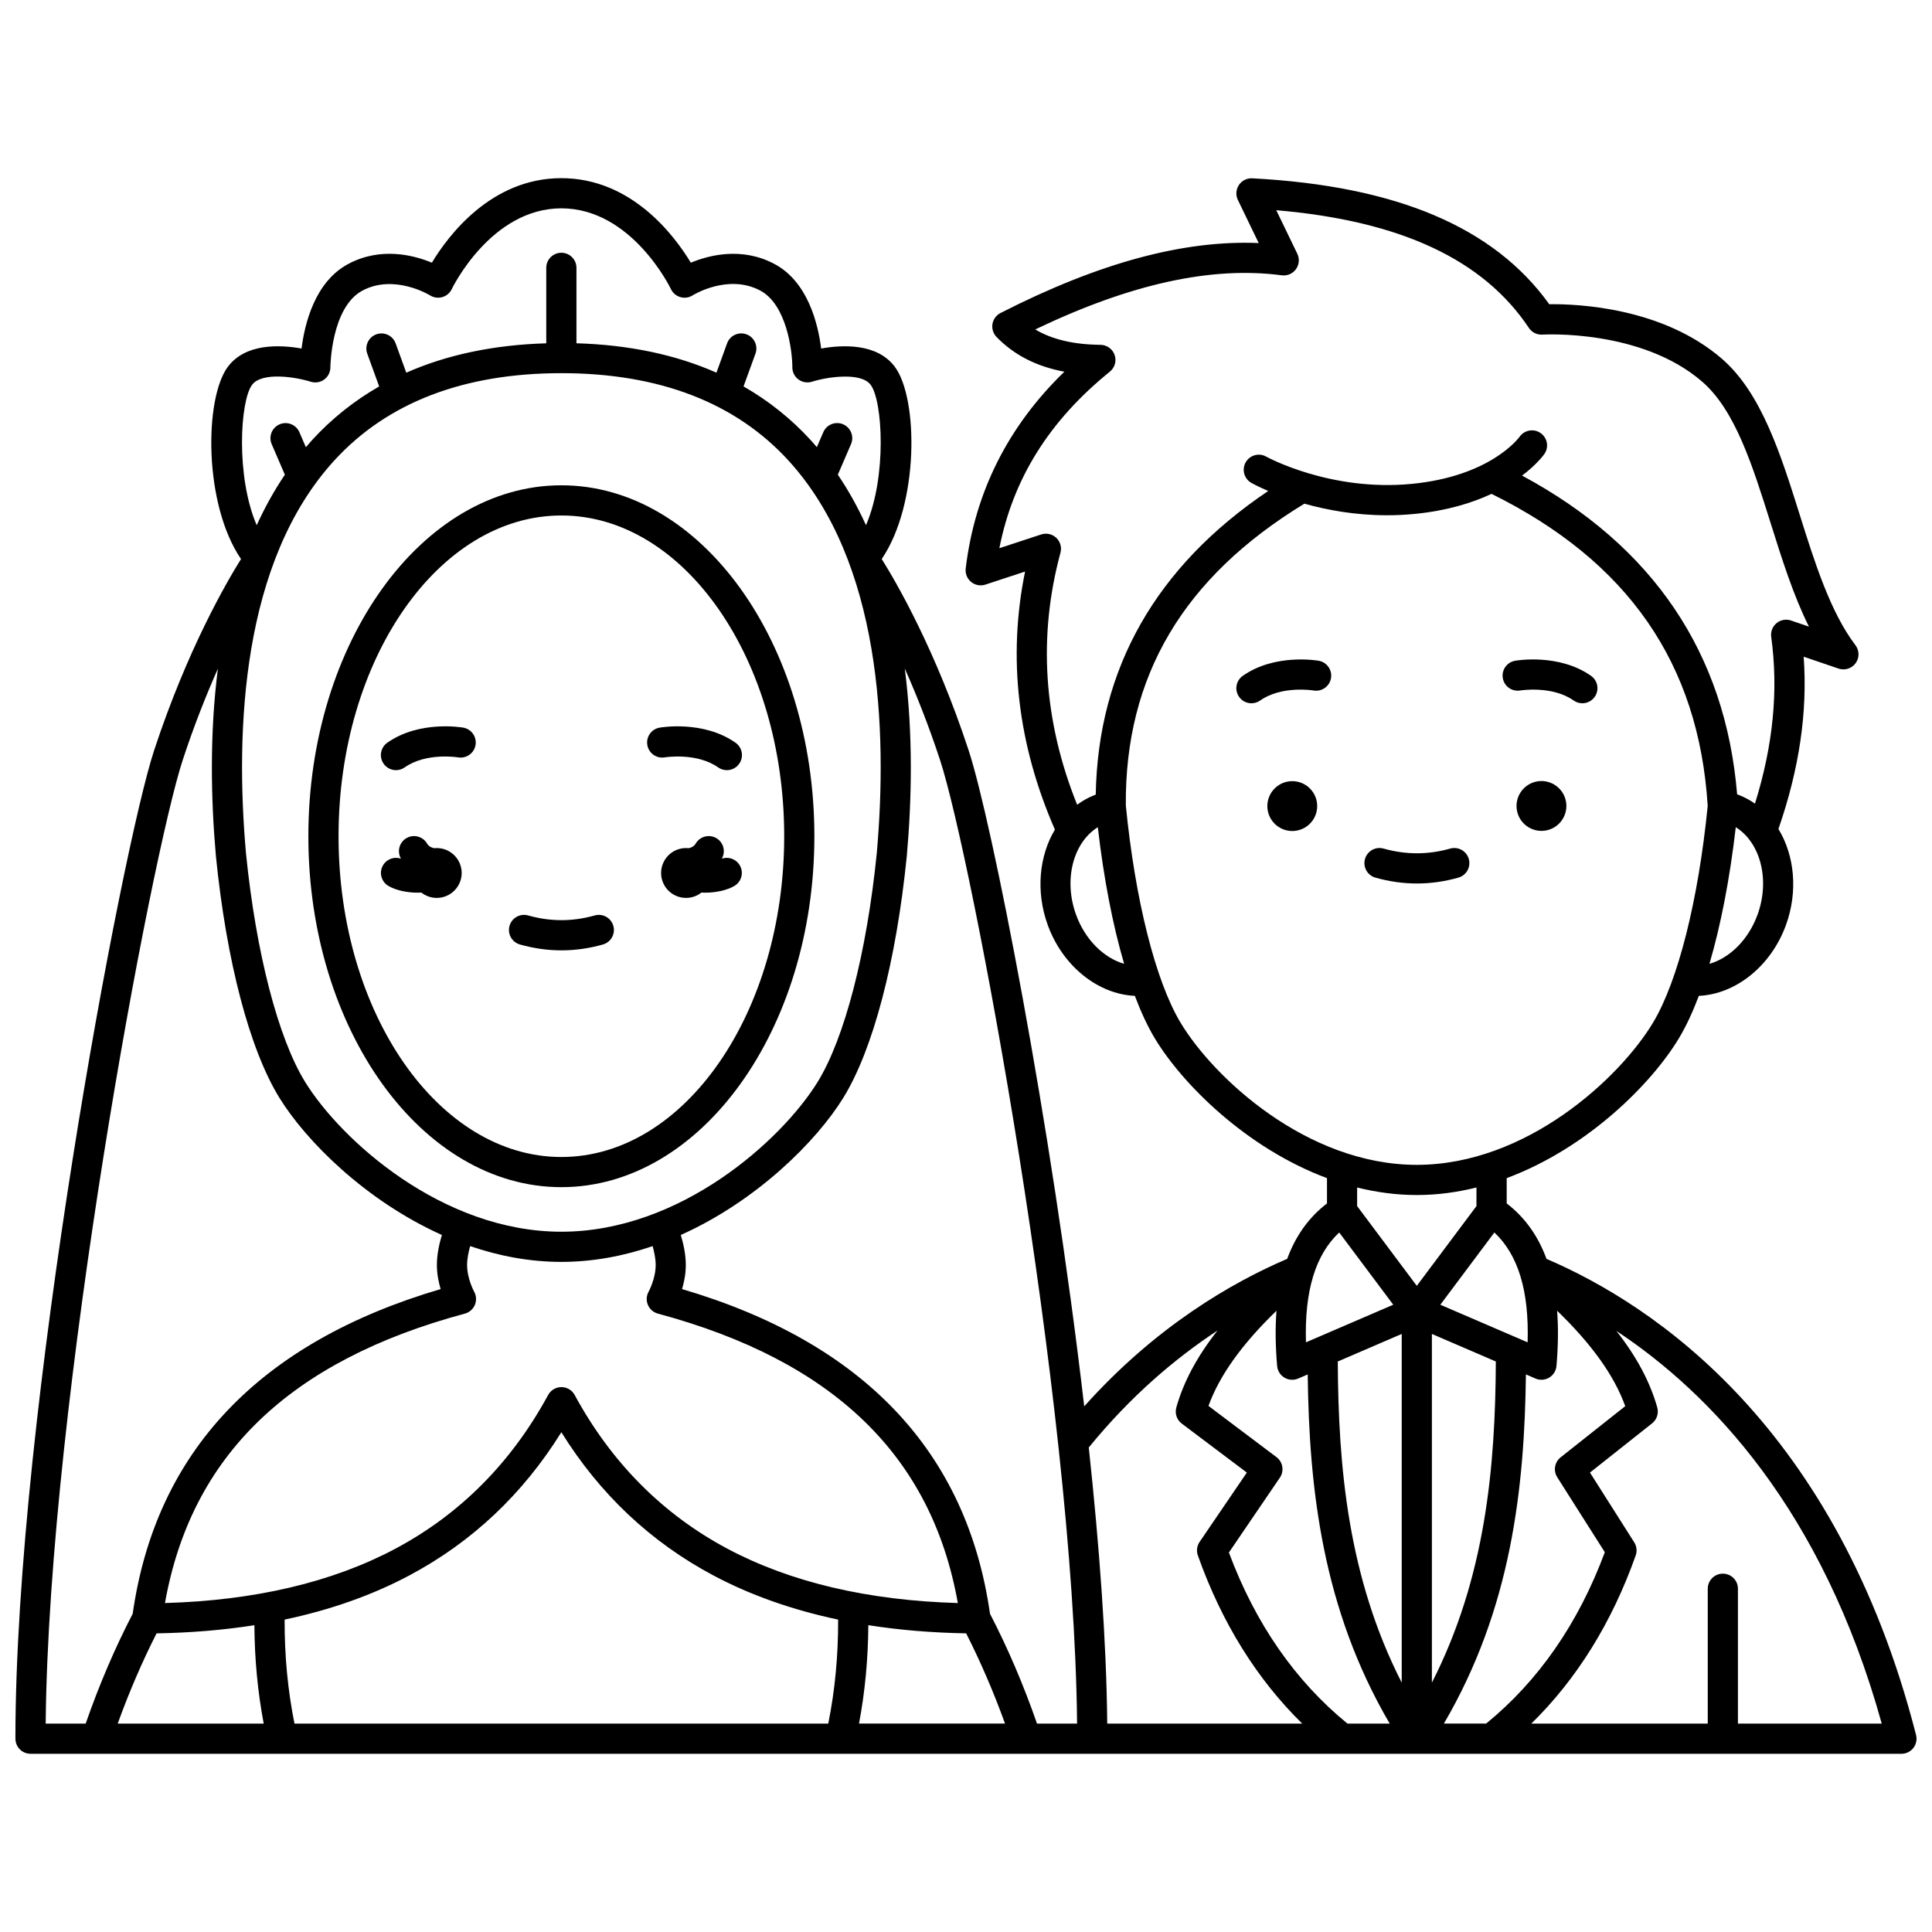
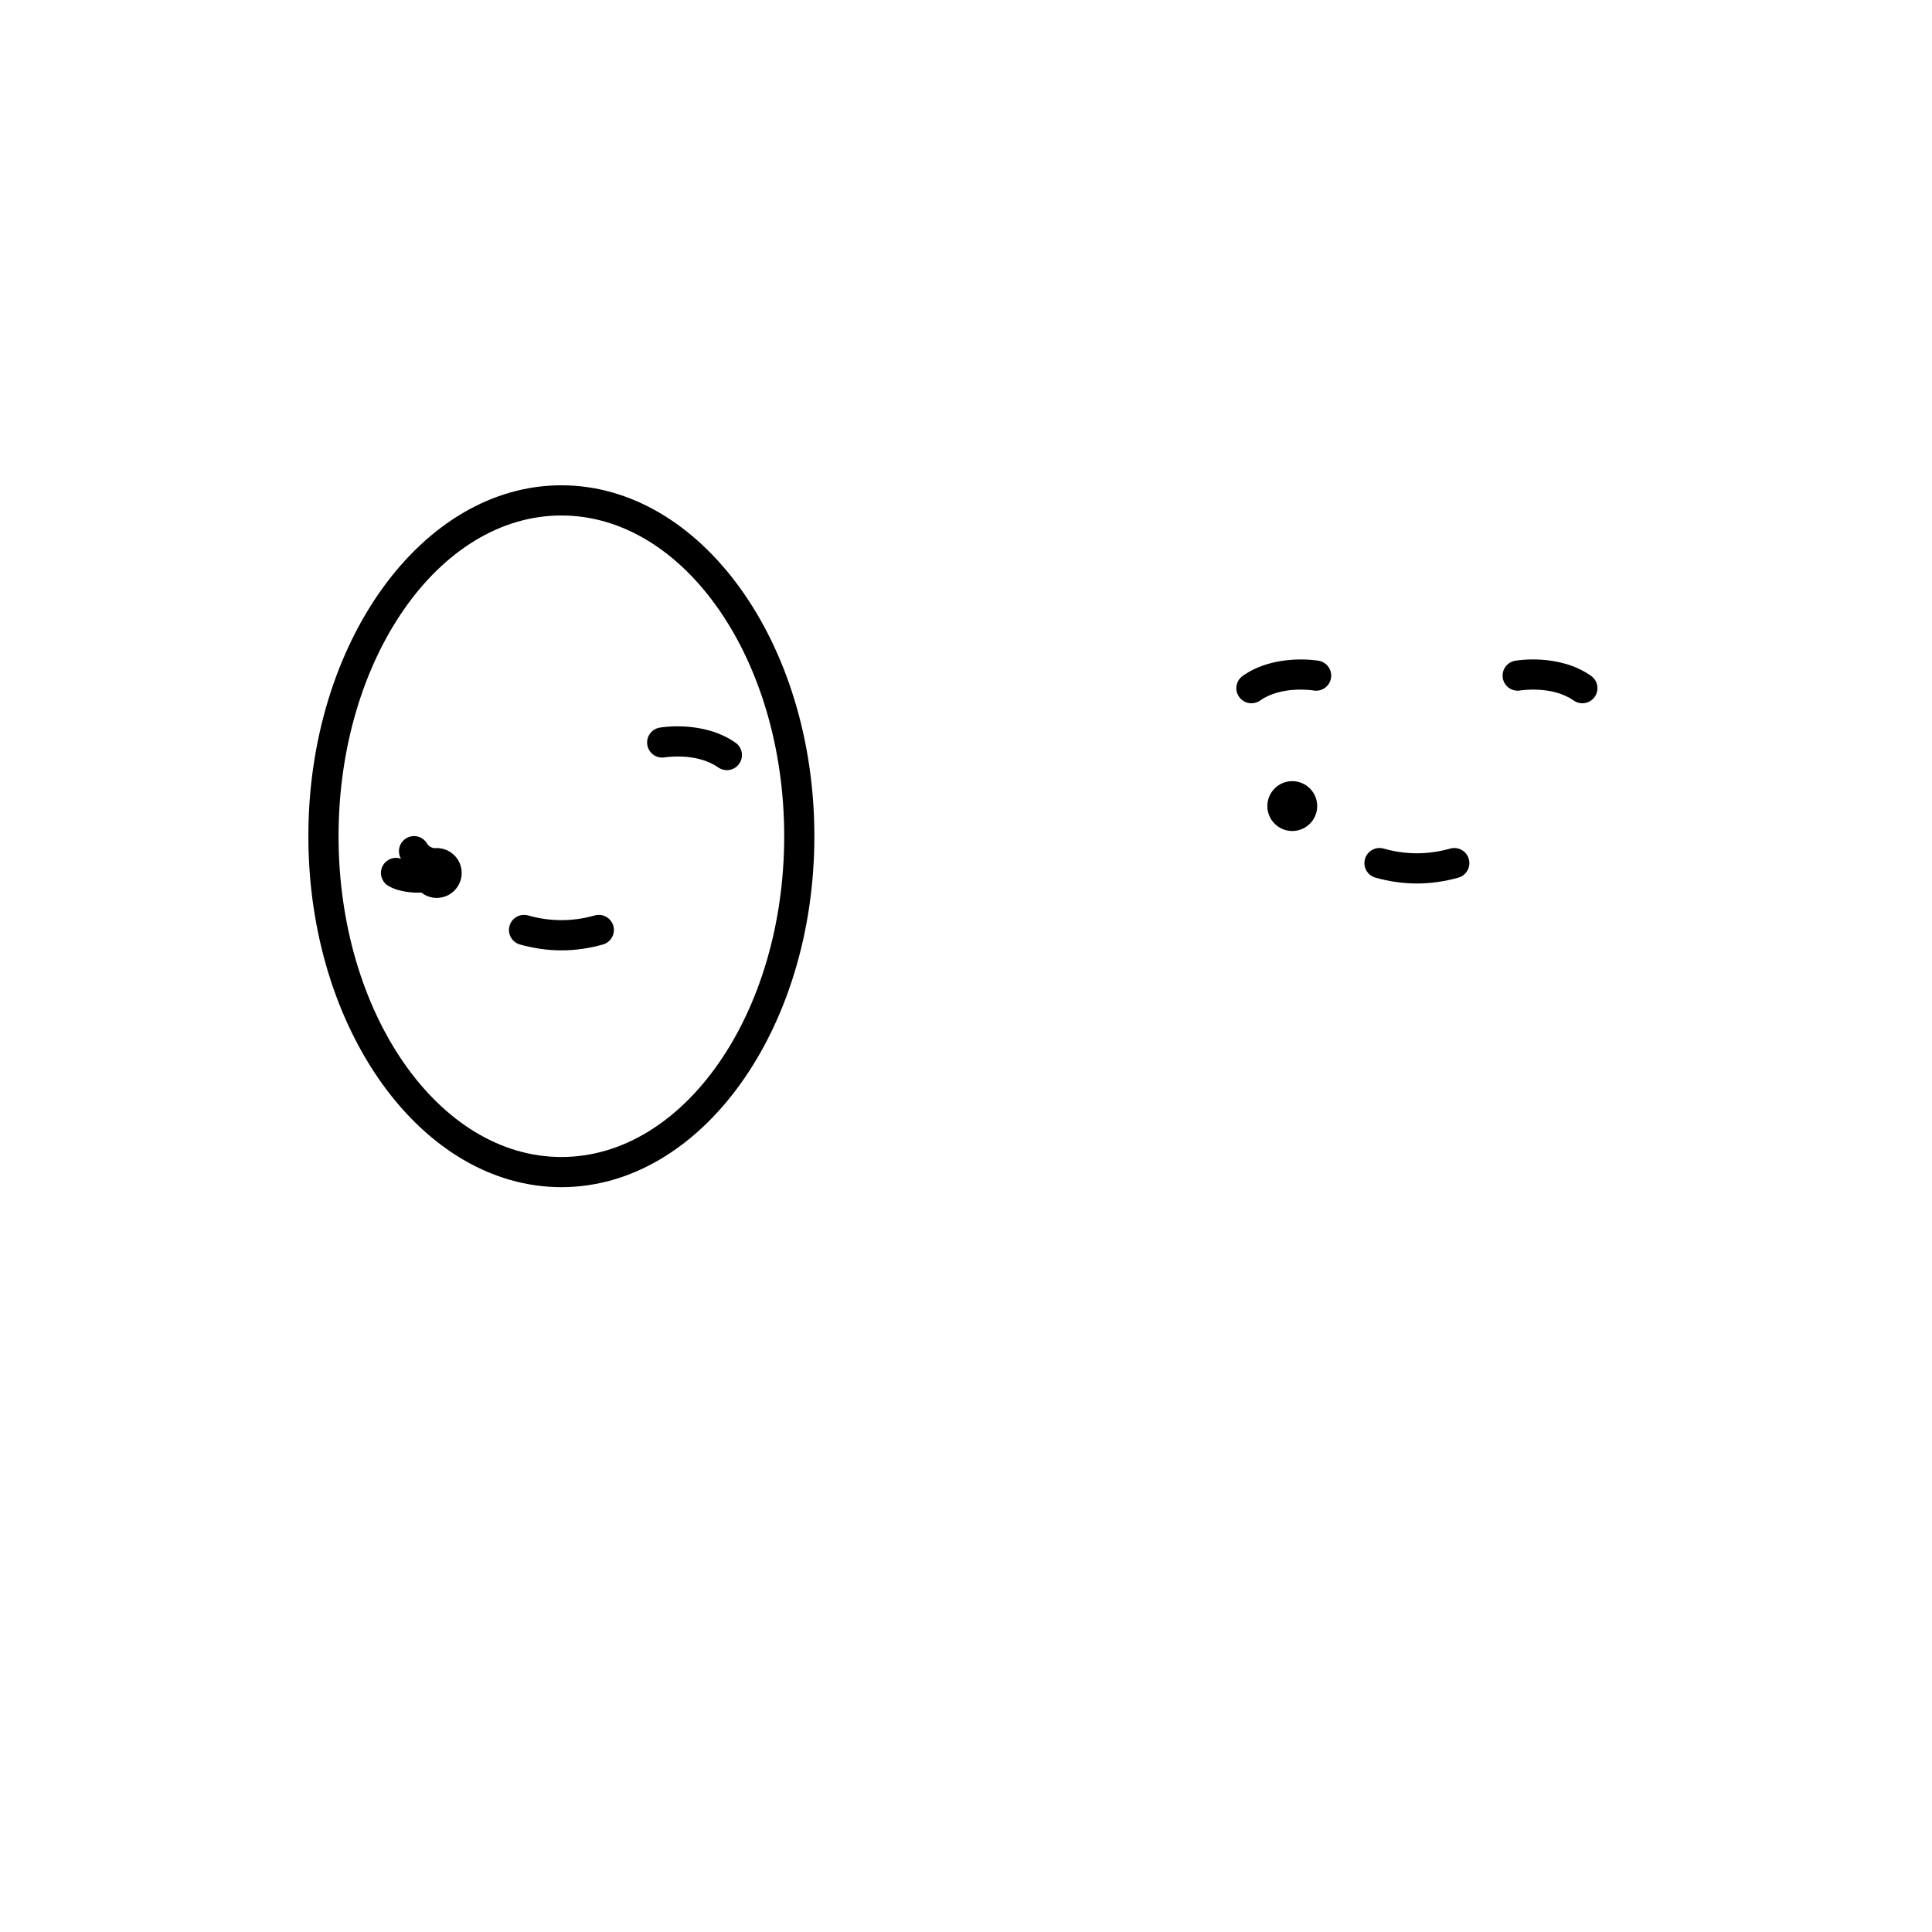
<svg xmlns="http://www.w3.org/2000/svg" width="800px" height="800px" version="1.1" viewBox="144 144 512 512">
  <defs>
    <clipPath id="a">
-       <path d="m148.09 191h503.81v418h-503.81z" />
-     </clipPath>
+       </clipPath>
  </defs>
-   <path d="m558.93 356.07c0.836 3.551-1.359 7.109-4.91 7.945-3.551 0.84-7.109-1.359-7.949-4.91-0.836-3.551 1.363-7.106 4.91-7.945 3.551-0.84 7.109 1.359 7.949 4.91" />
  <path d="m546.89 326.98c0.082-0.016 8.453-1.352 14.148 2.664 0.699 0.492 1.504 0.73 2.301 0.73 1.258 0 2.492-0.59 3.273-1.695 1.273-1.805 0.84-4.301-0.965-5.57-8.477-5.973-19.668-4.086-20.141-4-2.176 0.383-3.625 2.457-3.242 4.633 0.379 2.168 2.453 3.617 4.625 3.238z" />
  <path d="m493.07 357.62c0 3.648-2.957 6.606-6.606 6.606-3.644 0-6.606-2.957-6.606-6.606 0-3.648 2.961-6.606 6.606-6.606 3.648 0 6.606 2.957 6.606 6.606" />
  <path d="m493.48 319.11c-0.473-0.082-11.664-1.969-20.141 4-1.805 1.273-2.238 3.766-0.965 5.57 0.777 1.105 2.016 1.695 3.273 1.695 0.797 0 1.598-0.238 2.301-0.73 5.688-4.008 13.977-2.691 14.156-2.66 2.172 0.379 4.238-1.074 4.621-3.246 0.379-2.172-1.074-4.246-3.246-4.629z" />
  <path d="m530.49 376.58c2.125-0.602 3.359-2.812 2.758-4.938-0.602-2.125-2.809-3.359-4.938-2.758-5.867 1.66-11.766 1.66-17.637 0-2.125-0.605-4.336 0.633-4.938 2.758s0.633 4.336 2.758 4.938c3.644 1.031 7.344 1.555 10.996 1.555 3.656 0 7.356-0.523 11-1.555z" />
  <path d="m320.16 344.71c0.086-0.012 8.438-1.371 14.16 2.66 0.699 0.492 1.504 0.73 2.301 0.73 1.258 0 2.492-0.59 3.273-1.695 1.273-1.805 0.84-4.301-0.965-5.57-8.477-5.973-19.668-4.086-20.141-4-2.168 0.383-3.613 2.445-3.238 4.617 0.371 2.164 2.434 3.629 4.609 3.258z" />
-   <path d="m248.94 348.1c0.797 0 1.602-0.238 2.301-0.73 5.703-4.019 14.016-2.684 14.156-2.66 2.168 0.375 4.238-1.074 4.621-3.246 0.383-2.176-1.07-4.25-3.242-4.633-0.473-0.082-11.664-1.969-20.141 4-1.805 1.273-2.238 3.766-0.965 5.57 0.773 1.105 2.012 1.699 3.269 1.699z" />
  <path d="m281.79 394.3c3.644 1.031 7.344 1.555 10.996 1.555s7.356-0.523 10.996-1.555c2.125-0.602 3.359-2.812 2.758-4.938-0.602-2.125-2.812-3.363-4.938-2.758-5.867 1.66-11.766 1.66-17.637 0-2.121-0.602-4.336 0.633-4.938 2.758-0.602 2.125 0.633 4.336 2.762 4.938z" />
  <path d="m266.35 375.35c0-3.648-2.957-6.606-6.606-6.606-0.238 0-0.473 0.016-0.703 0.039-0.859-0.18-1.488-0.582-1.859-1.219-1.109-1.91-3.555-2.559-5.465-1.453-1.902 1.105-2.551 3.535-1.461 5.441-1.754-0.605-3.75 0.074-4.738 1.734-1.129 1.895-0.508 4.352 1.391 5.481 1.945 1.16 4.898 1.801 7.797 1.801 0.324 0 0.645-0.012 0.965-0.027 1.121 0.883 2.535 1.414 4.074 1.414 3.648-0.004 6.606-2.961 6.606-6.606z" />
-   <path d="m335.29 371.55c1.09-1.906 0.441-4.34-1.461-5.441-1.91-1.105-4.356-0.457-5.465 1.453-0.371 0.637-1 1.039-1.855 1.219-0.23-0.023-0.465-0.039-0.703-0.039-3.648 0-6.606 2.957-6.606 6.606 0 3.648 2.957 6.606 6.606 6.606 1.539 0 2.949-0.531 4.074-1.414 0.32 0.016 0.641 0.027 0.965 0.027 2.898 0 5.852-0.641 7.797-1.801 1.895-1.129 2.519-3.586 1.387-5.481-0.988-1.656-2.984-2.34-4.738-1.734z" />
  <path d="m292.77 458.61c36.969 0 67.047-41.719 67.047-93s-30.078-93-67.047-93c-36.973 0-67.051 41.719-67.051 93s30.078 93 67.051 93zm0-178c32.562 0 59.051 38.133 59.051 85.004 0 46.871-26.488 85.004-59.051 85.004s-59.051-38.133-59.051-85.004c0-46.871 26.488-85.004 59.051-85.004z" />
  <g clip-path="url(#a)">
    <path d="m148.09 604.77c0 2.207 1.789 4 4 4l495.81 0.004c1.234 0 2.402-0.57 3.16-1.547 0.758-0.977 1.02-2.246 0.715-3.445-20.961-81.805-69.625-114.04-97.938-126.17-2.25-6.133-5.754-11.016-10.547-14.695v-6.699c21.539-8.027 38.5-25.16 45.66-37.098 1.867-3.113 3.629-6.883 5.262-11.211 9.73-0.43 19.094-7.836 23.066-18.711 3.293-9.016 2.269-18.531-1.973-25.508 5.535-15.98 7.746-31 6.688-45.656l9.242 3.148c1.664 0.566 3.504-0.02 4.535-1.445 1.027-1.426 1.004-3.359-0.059-4.758-6.66-8.766-10.785-21.895-14.773-34.59-4.973-15.824-10.113-32.191-20.551-41.254-15.824-13.738-38.516-14.605-45.816-14.512-14.656-20.418-40.434-31.34-78.711-33.367-1.422-0.07-2.758 0.602-3.539 1.781-0.781 1.176-0.887 2.68-0.27 3.953l5.519 11.426c-19.914-0.844-42.387 5.258-68.426 18.539-1.129 0.578-1.922 1.656-2.129 2.906-0.207 1.25 0.191 2.527 1.074 3.438 4.629 4.773 10.559 7.82 17.98 9.211-14.949 14.473-23.73 31.977-26.145 52.145-0.164 1.355 0.379 2.703 1.438 3.57 1.059 0.867 2.481 1.129 3.781 0.703l10.512-3.457c-4.648 22.789-1.98 45.75 7.906 68.383-4.16 6.961-5.141 16.402-1.875 25.348 3.973 10.879 13.332 18.285 23.062 18.711 1.633 4.328 3.391 8.098 5.258 11.211 7.164 11.938 24.121 29.07 45.66 37.098v6.699c-4.793 3.68-8.297 8.559-10.547 14.691-14.719 6.305-34.938 17.992-53.789 39.09-8.785-75.652-24.562-155.4-30.633-173.86-8.746-26.582-19.125-44.461-23.031-50.699 9.93-14.586 9.727-42.586 3.469-50.945-4.691-6.266-13.812-5.856-19.52-4.832-0.82-6.551-3.523-17.73-12.43-22.441-8.617-4.555-17.301-2.305-22.109-0.309-4.312-7.152-15.691-22.402-34.312-22.402-18.621 0-30 15.25-34.309 22.398-4.809-1.996-13.492-4.25-22.109 0.309-8.906 4.711-11.609 15.891-12.43 22.441-5.711-1.02-14.832-1.434-19.523 4.832-6.258 8.363-6.461 36.375 3.481 50.957-3.91 6.25-14.281 24.121-23.023 50.688-8.613 26.18-36.766 175.74-36.766 261.93zm37.402-27.91c9.082-0.156 17.738-0.875 25.926-2.164 0.059 9.043 0.875 17.645 2.469 26.074h-38.691c3.027-8.379 6.481-16.391 10.297-23.91zm47.137-310.86c14.035-15.332 34.27-23.105 60.141-23.105 25.867 0 46.102 7.773 60.141 23.105 24.602 26.871 26.324 71.473 23.445 104.11-2.652 26.359-8.516 49.031-15.688 60.645-9.473 15.336-36.277 39.664-67.895 39.664-31.613 0-58.422-24.328-67.895-39.664-7.172-11.609-13.035-34.27-15.688-60.617-2.887-32.684-1.16-77.273 23.438-104.14zm37.023 220.3c-0.02-0.031-1.867-3.418-1.867-7.066 0-1.613 0.367-3.426 0.809-5 7.613 2.609 15.734 4.18 24.18 4.18 8.441 0 16.562-1.574 24.18-4.18 0.438 1.57 0.809 3.387 0.809 5 0 3.652-1.852 7.035-1.859 7.055-0.609 1.074-0.688 2.375-0.207 3.512 0.477 1.141 1.457 1.996 2.648 2.316 46.477 12.512 72.531 37.629 79.492 76.707-23.836-0.684-44.336-5.512-61-14.367-17.172-9.125-30.812-22.844-40.543-40.77-0.699-1.289-2.047-2.09-3.516-2.09-1.465 0-2.816 0.801-3.516 2.09-9.73 17.926-23.371 31.641-40.543 40.77-16.664 8.855-37.164 13.684-61 14.367 6.961-39.078 33.012-64.195 79.492-76.707 1.188-0.32 2.156-1.176 2.637-2.309 0.473-1.133 0.398-2.434-0.195-3.508zm130.39 90.555c3.816 7.516 7.269 15.531 10.301 23.91h-38.695c1.59-8.43 2.406-17.035 2.469-26.078 8.188 1.293 16.844 2.012 25.926 2.168zm-180.62-3.644c12.156-2.57 23.207-6.465 33.039-11.695 16.594-8.82 30.125-21.57 40.305-37.965 10.18 16.395 23.711 29.145 40.305 37.965 9.836 5.227 20.887 9.125 33.043 11.695 0.027 9.617-0.832 18.691-2.613 27.559h-141.46c-1.781-8.867-2.641-17.945-2.613-27.559zm250.25-17.777 13.508-19.836c1.203-1.766 0.805-4.16-0.898-5.445l-18.02-13.57c2.894-8.031 8.852-16.359 18.023-25.223-0.344 4.457-0.289 9.328 0.172 14.645 0.109 1.281 0.832 2.426 1.934 3.086 0.629 0.375 1.34 0.566 2.051 0.566 0.535 0 1.074-0.109 1.582-0.324l2.531-1.09c0.371 30.289 3.902 62.086 21.734 92.531l-11.199-0.004c-13.859-11.312-24.422-26.543-31.418-45.336zm82.824-45.781c0.711 0 1.422-0.191 2.051-0.566 1.102-0.66 1.82-1.805 1.934-3.086 0.461-5.316 0.516-10.188 0.172-14.645 9.199 8.891 15.164 17.242 18.051 25.293l-17.121 13.559c-1.605 1.27-1.992 3.547-0.895 5.277l12.605 19.867c-6.992 18.828-17.566 34.086-31.441 45.41h-11.203c17.832-30.445 21.363-62.242 21.734-92.531l2.531 1.09c0.508 0.227 1.043 0.332 1.582 0.332zm-29.027 80.27v-92.414l16.945 7.301c-0.141 27.883-2.68 57.133-16.945 85.113zm-7.996 0c-14.266-27.977-16.805-57.23-16.945-85.113l16.945-7.301zm127.21 10.848h-38.109v-35.738c0-2.207-1.789-4-4-4-2.207 0-4 1.789-4 4v35.738h-46.75c12.055-11.824 21.34-26.762 27.656-44.559 0.41-1.16 0.266-2.441-0.391-3.481l-11.73-18.484 16.465-13.043c1.266-1 1.805-2.664 1.367-4.219-1.906-6.762-5.461-13.434-10.832-20.281 24.902 16.484 54.566 47.273 70.324 104.07zm-93.844-101.04-23.137-9.965 14.324-19.145c6.316 5.91 9.223 15.504 8.812 29.109zm60.91-113.28c-2.402 6.582-7.336 11.426-12.73 12.973 3.008-10.223 5.406-22.566 6.981-36.211 6.539 4.098 9.141 13.953 5.75 23.238zm-185.82-99.918c-1.066-1.012-2.602-1.355-4-0.898l-11.086 3.644c3.629-18.461 13.254-33.816 29.285-46.789 1.312-1.062 1.816-2.828 1.262-4.422-0.555-1.594-2.047-2.664-3.734-2.684-7.117-0.074-12.832-1.418-17.305-4.078 25.277-12.098 46.695-16.797 65.332-14.348 1.461 0.195 2.902-0.434 3.762-1.625s1-2.758 0.359-4.082l-5.578-11.543c32.918 2.816 54.855 13.055 66.953 31.199 0.793 1.191 2.168 1.867 3.59 1.77 0.262-0.016 26.195-1.535 42.355 12.492 8.73 7.582 13.312 22.168 18.164 37.609 2.945 9.375 5.961 18.977 10.094 27.281l-4.742-1.617c-1.312-0.449-2.766-0.184-3.832 0.699-1.07 0.883-1.605 2.254-1.418 3.629 1.945 14.16 0.531 28.676-4.305 44.199-1.266-0.887-2.637-1.637-4.102-2.227-0.207-0.082-0.418-0.156-0.625-0.234-3.102-37.406-22.254-65.785-56.992-84.469 3.949-2.984 5.75-5.5 5.914-5.734 1.25-1.805 0.805-4.262-0.988-5.527-1.793-1.266-4.281-0.84-5.562 0.941-0.309 0.43-7.793 10.5-28.625 12.516-21.59 2.09-38.379-7.133-38.547-7.227-1.926-1.082-4.356-0.398-5.441 1.523-1.086 1.922-0.406 4.363 1.52 5.445 0.215 0.121 1.785 0.992 4.461 2.137-29.754 20.012-45.117 47.039-45.715 80.473-0.141 0.055-0.281 0.102-0.422 0.156-1.625 0.652-3.129 1.508-4.508 2.523-8.918-22.176-10.418-44.617-4.414-66.789 0.383-1.422-0.043-2.934-1.109-3.945zm5.254 99.918c-3.391-9.285-0.789-19.141 5.75-23.238 1.574 13.645 3.969 25.988 6.977 36.207-5.391-1.547-10.324-6.383-12.727-12.969zm27.668 28.555c-6.617-11.031-12.035-32.547-14.496-57.582-0.254-34.23 15.238-60.398 47.32-79.945 5.926 1.668 13.418 3.07 21.895 3.07 2.359 0 4.797-0.109 7.297-0.352 8.57-0.828 15.277-2.918 20.41-5.32 36.164 17.883 54.918 44.945 57.285 82.684-2.469 24.977-7.875 46.438-14.484 57.445-8.742 14.57-33.473 37.691-62.617 37.691-29.133-0.004-53.863-23.121-62.609-37.691zm62.617 45.688c5.434 0 10.723-0.73 15.812-1.996v4.926l-15.812 21.137-15.812-21.137v-4.926c5.09 1.266 10.379 1.996 15.812 1.996zm-20.562 9.926 14.324 19.145-23.137 9.965c-0.406-13.602 2.496-23.195 8.812-29.109zm-32.266 26c-5.41 6.875-8.988 13.578-10.902 20.367-0.445 1.586 0.125 3.285 1.445 4.277l17.242 12.984-12.516 18.375c-0.719 1.055-0.891 2.387-0.461 3.59 6.316 17.797 15.605 32.734 27.656 44.559h-51.672c-0.207-21.656-2.078-46.973-4.894-73.172 11.184-13.738 23.098-23.742 34.102-30.98zm-37.203 104.15h-10.617c-3.574-10.27-7.754-20.047-12.461-29.113-6.117-42.961-33.559-71.891-81.609-86.039 0.547-1.809 0.996-4.016 0.996-6.383 0-2.856-0.656-5.742-1.328-7.953 20.258-9.082 36.023-24.953 43.047-36.324 7.894-12.781 14.035-36.125 16.848-64.094 1.324-14.996 1.691-32.414-0.535-49.695 3.078 6.922 6.312 15.031 9.324 24.176 8.379 25.488 35.504 169.43 36.336 255.43zm-218.64-354.78c2.637-3.519 11.613-2.078 15.539-0.832 1.219 0.391 2.551 0.176 3.582-0.582 1.031-0.754 1.641-1.961 1.637-3.238 0-0.156 0.188-15.934 8.527-20.344 8.465-4.477 17.809 1.23 17.887 1.281 0.969 0.613 2.156 0.781 3.254 0.461 1.102-0.316 2.016-1.098 2.504-2.133 0.105-0.215 10.352-21.391 29.039-21.391s28.934 21.176 29.031 21.383c0.488 1.039 1.398 1.82 2.504 2.141 1.102 0.32 2.289 0.152 3.262-0.465 0.094-0.059 9.328-5.809 17.887-1.281 6.992 3.699 8.527 15.945 8.527 20.344-0.004 1.281 0.605 2.484 1.637 3.238s2.363 0.969 3.582 0.582c3.766-1.207 12.91-2.676 15.539 0.832 3.195 4.266 4.316 24.355-1.238 37.195-2.129-4.672-4.598-9.156-7.461-13.383l3.492-8.102c0.875-2.027-0.062-4.379-2.09-5.254-2.027-0.871-4.379 0.062-5.254 2.09l-1.711 3.973c-0.551-0.641-1.094-1.285-1.668-1.91-5.191-5.668-11.129-10.387-17.758-14.191l3.156-8.684c0.754-2.074-0.316-4.371-2.391-5.125-2.078-0.754-4.371 0.316-5.125 2.391l-2.824 7.773c-10.785-4.769-23.18-7.375-37.098-7.789v-19.988c0-2.207-1.789-4-4-4-2.207 0-4 1.789-4 4v19.996c-13.918 0.418-26.312 3.023-37.098 7.789l-2.824-7.773c-0.754-2.074-3.047-3.148-5.125-2.391-2.074 0.754-3.144 3.051-2.391 5.125l3.156 8.684c-6.629 3.801-12.566 8.523-17.758 14.191-0.57 0.625-1.117 1.27-1.668 1.91l-1.715-3.973c-0.875-2.027-3.227-2.961-5.254-2.09-2.027 0.875-2.961 3.227-2.09 5.254l3.492 8.098c-2.859 4.227-5.332 8.715-7.461 13.383-5.551-12.84-4.43-32.926-1.234-37.195zm-9.051 75.223c-2.219 17.266-1.852 34.668-0.527 49.648 0 0.016 0.004 0.031 0.004 0.051 2.809 27.918 8.945 51.262 16.84 64.043 7.023 11.371 22.789 27.242 43.047 36.324-0.672 2.211-1.328 5.098-1.328 7.953 0 2.367 0.449 4.578 0.996 6.383-48.051 14.145-75.492 43.078-81.609 86.039-4.707 9.07-8.891 18.848-12.461 29.113h-10.602c0.836-85.992 27.957-229.93 36.344-255.43 3-9.125 6.227-17.219 9.297-24.129z" />
  </g>
</svg>